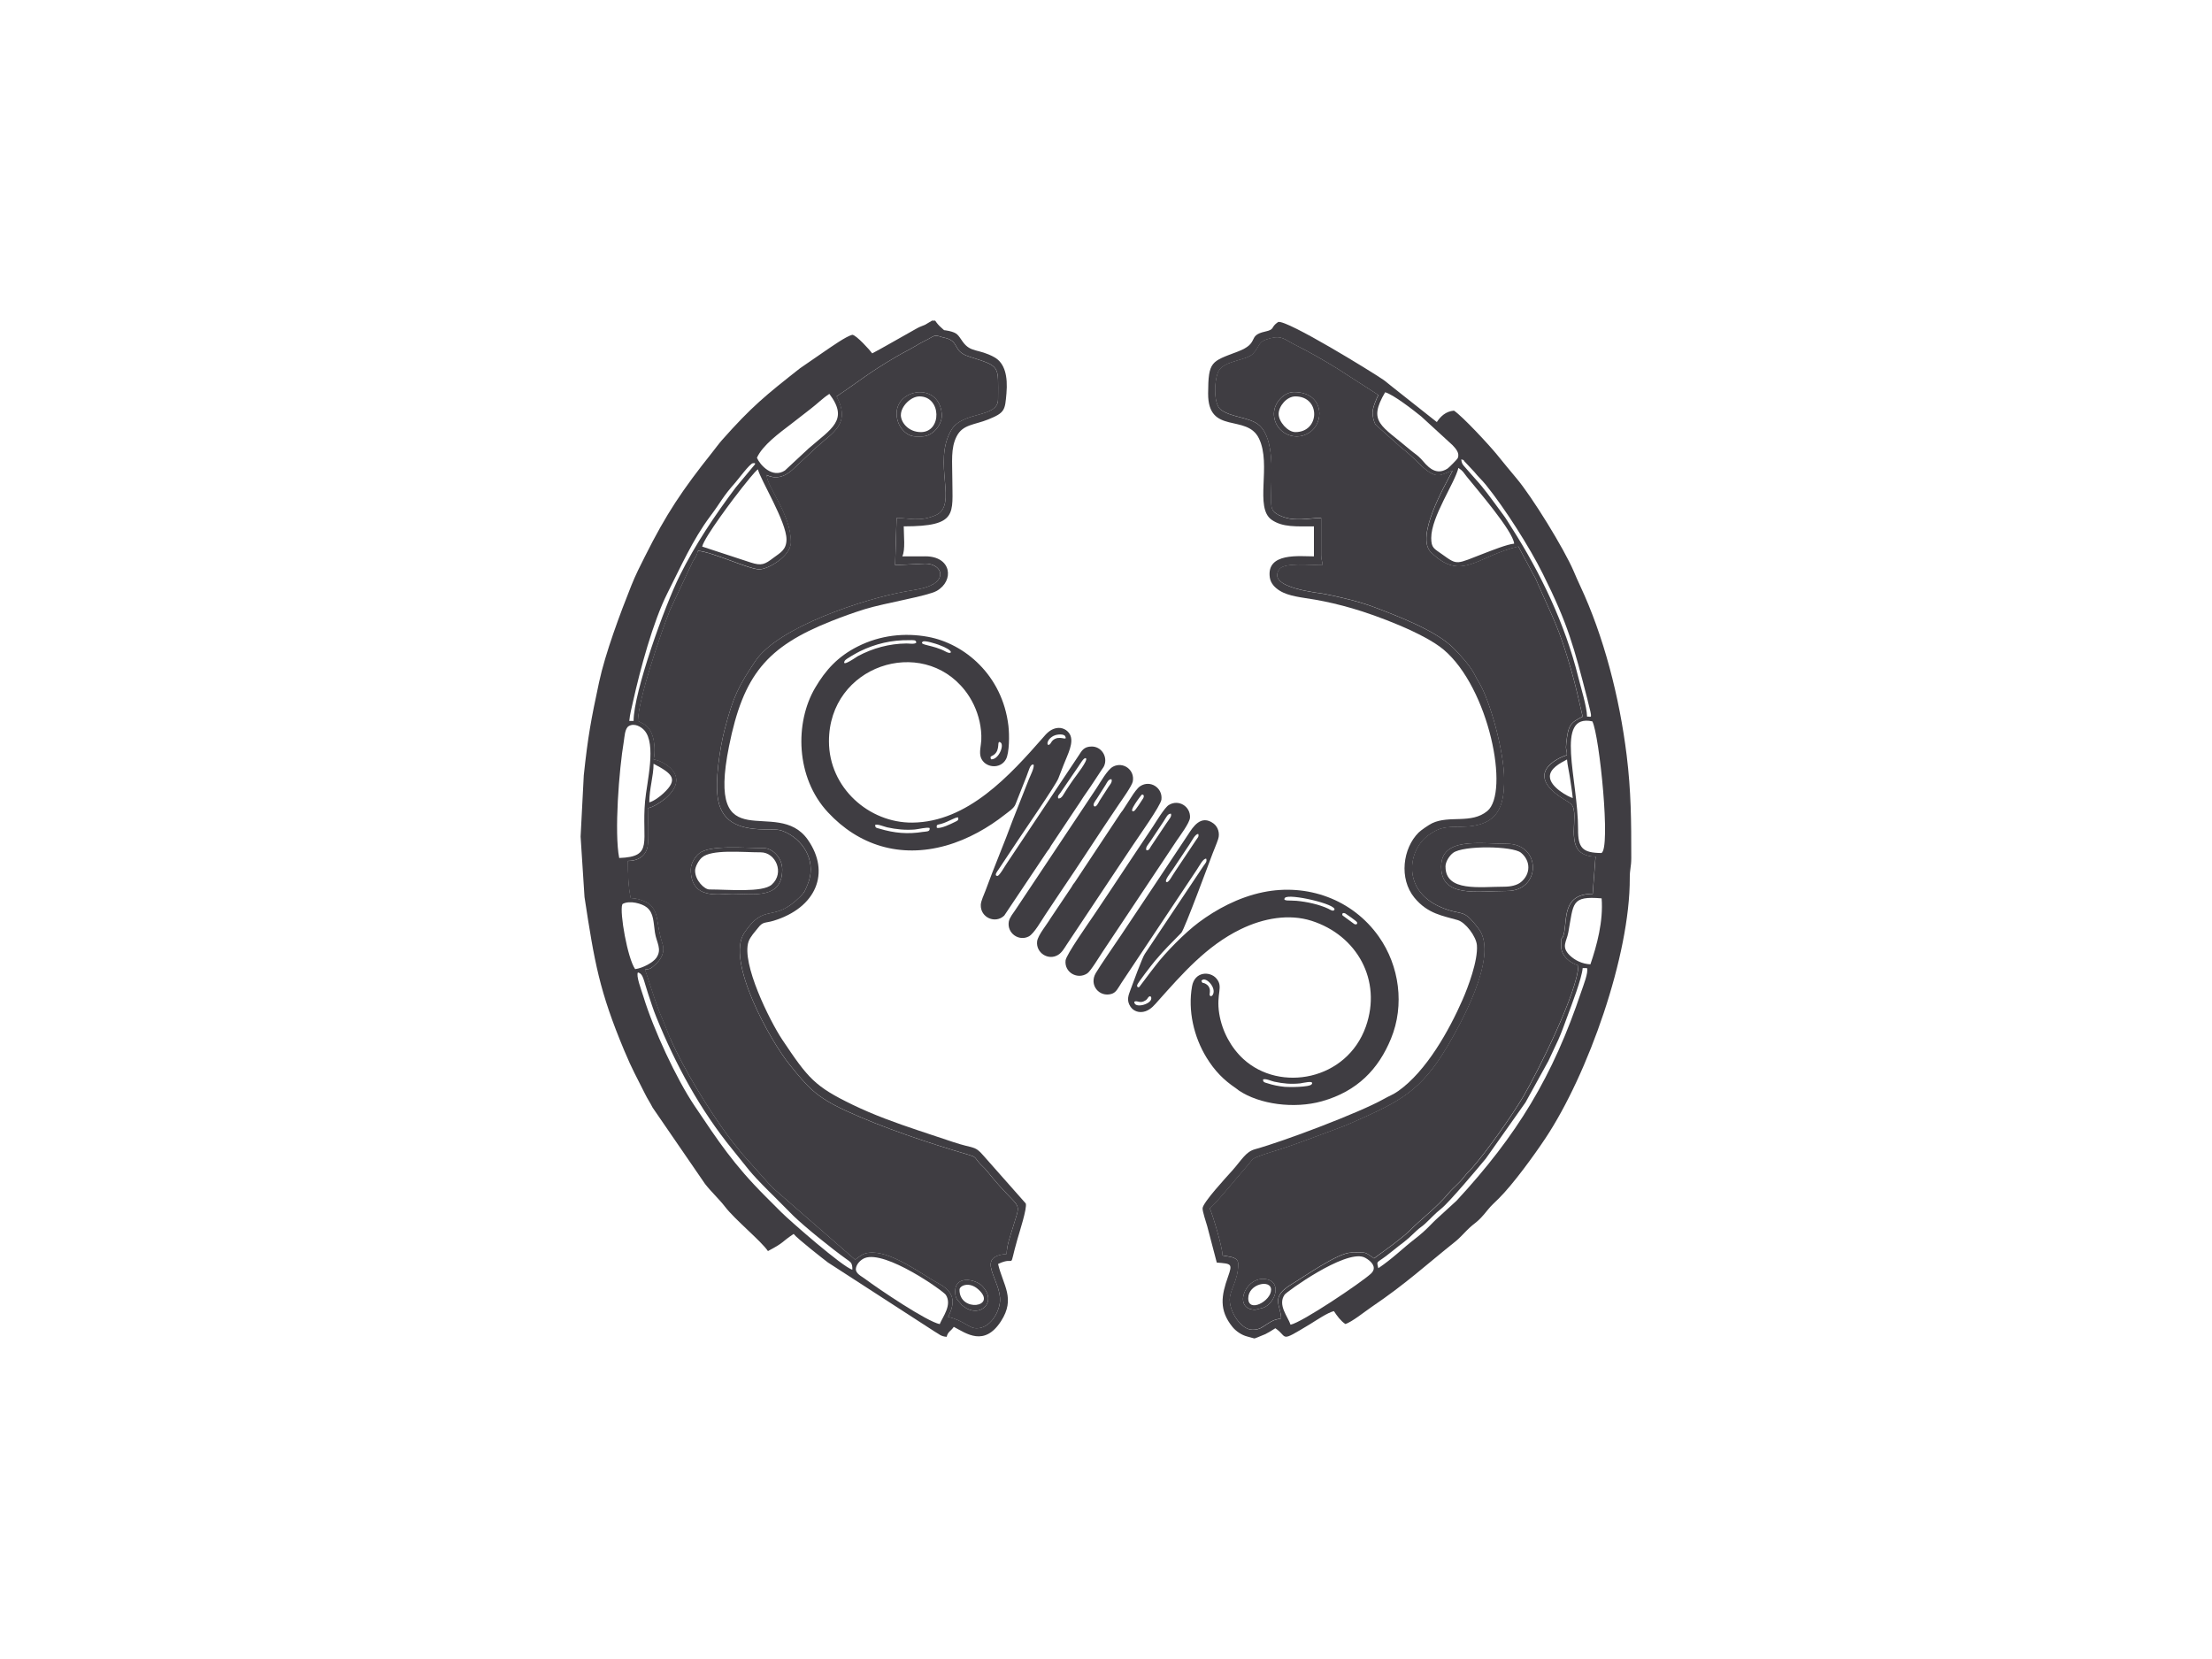
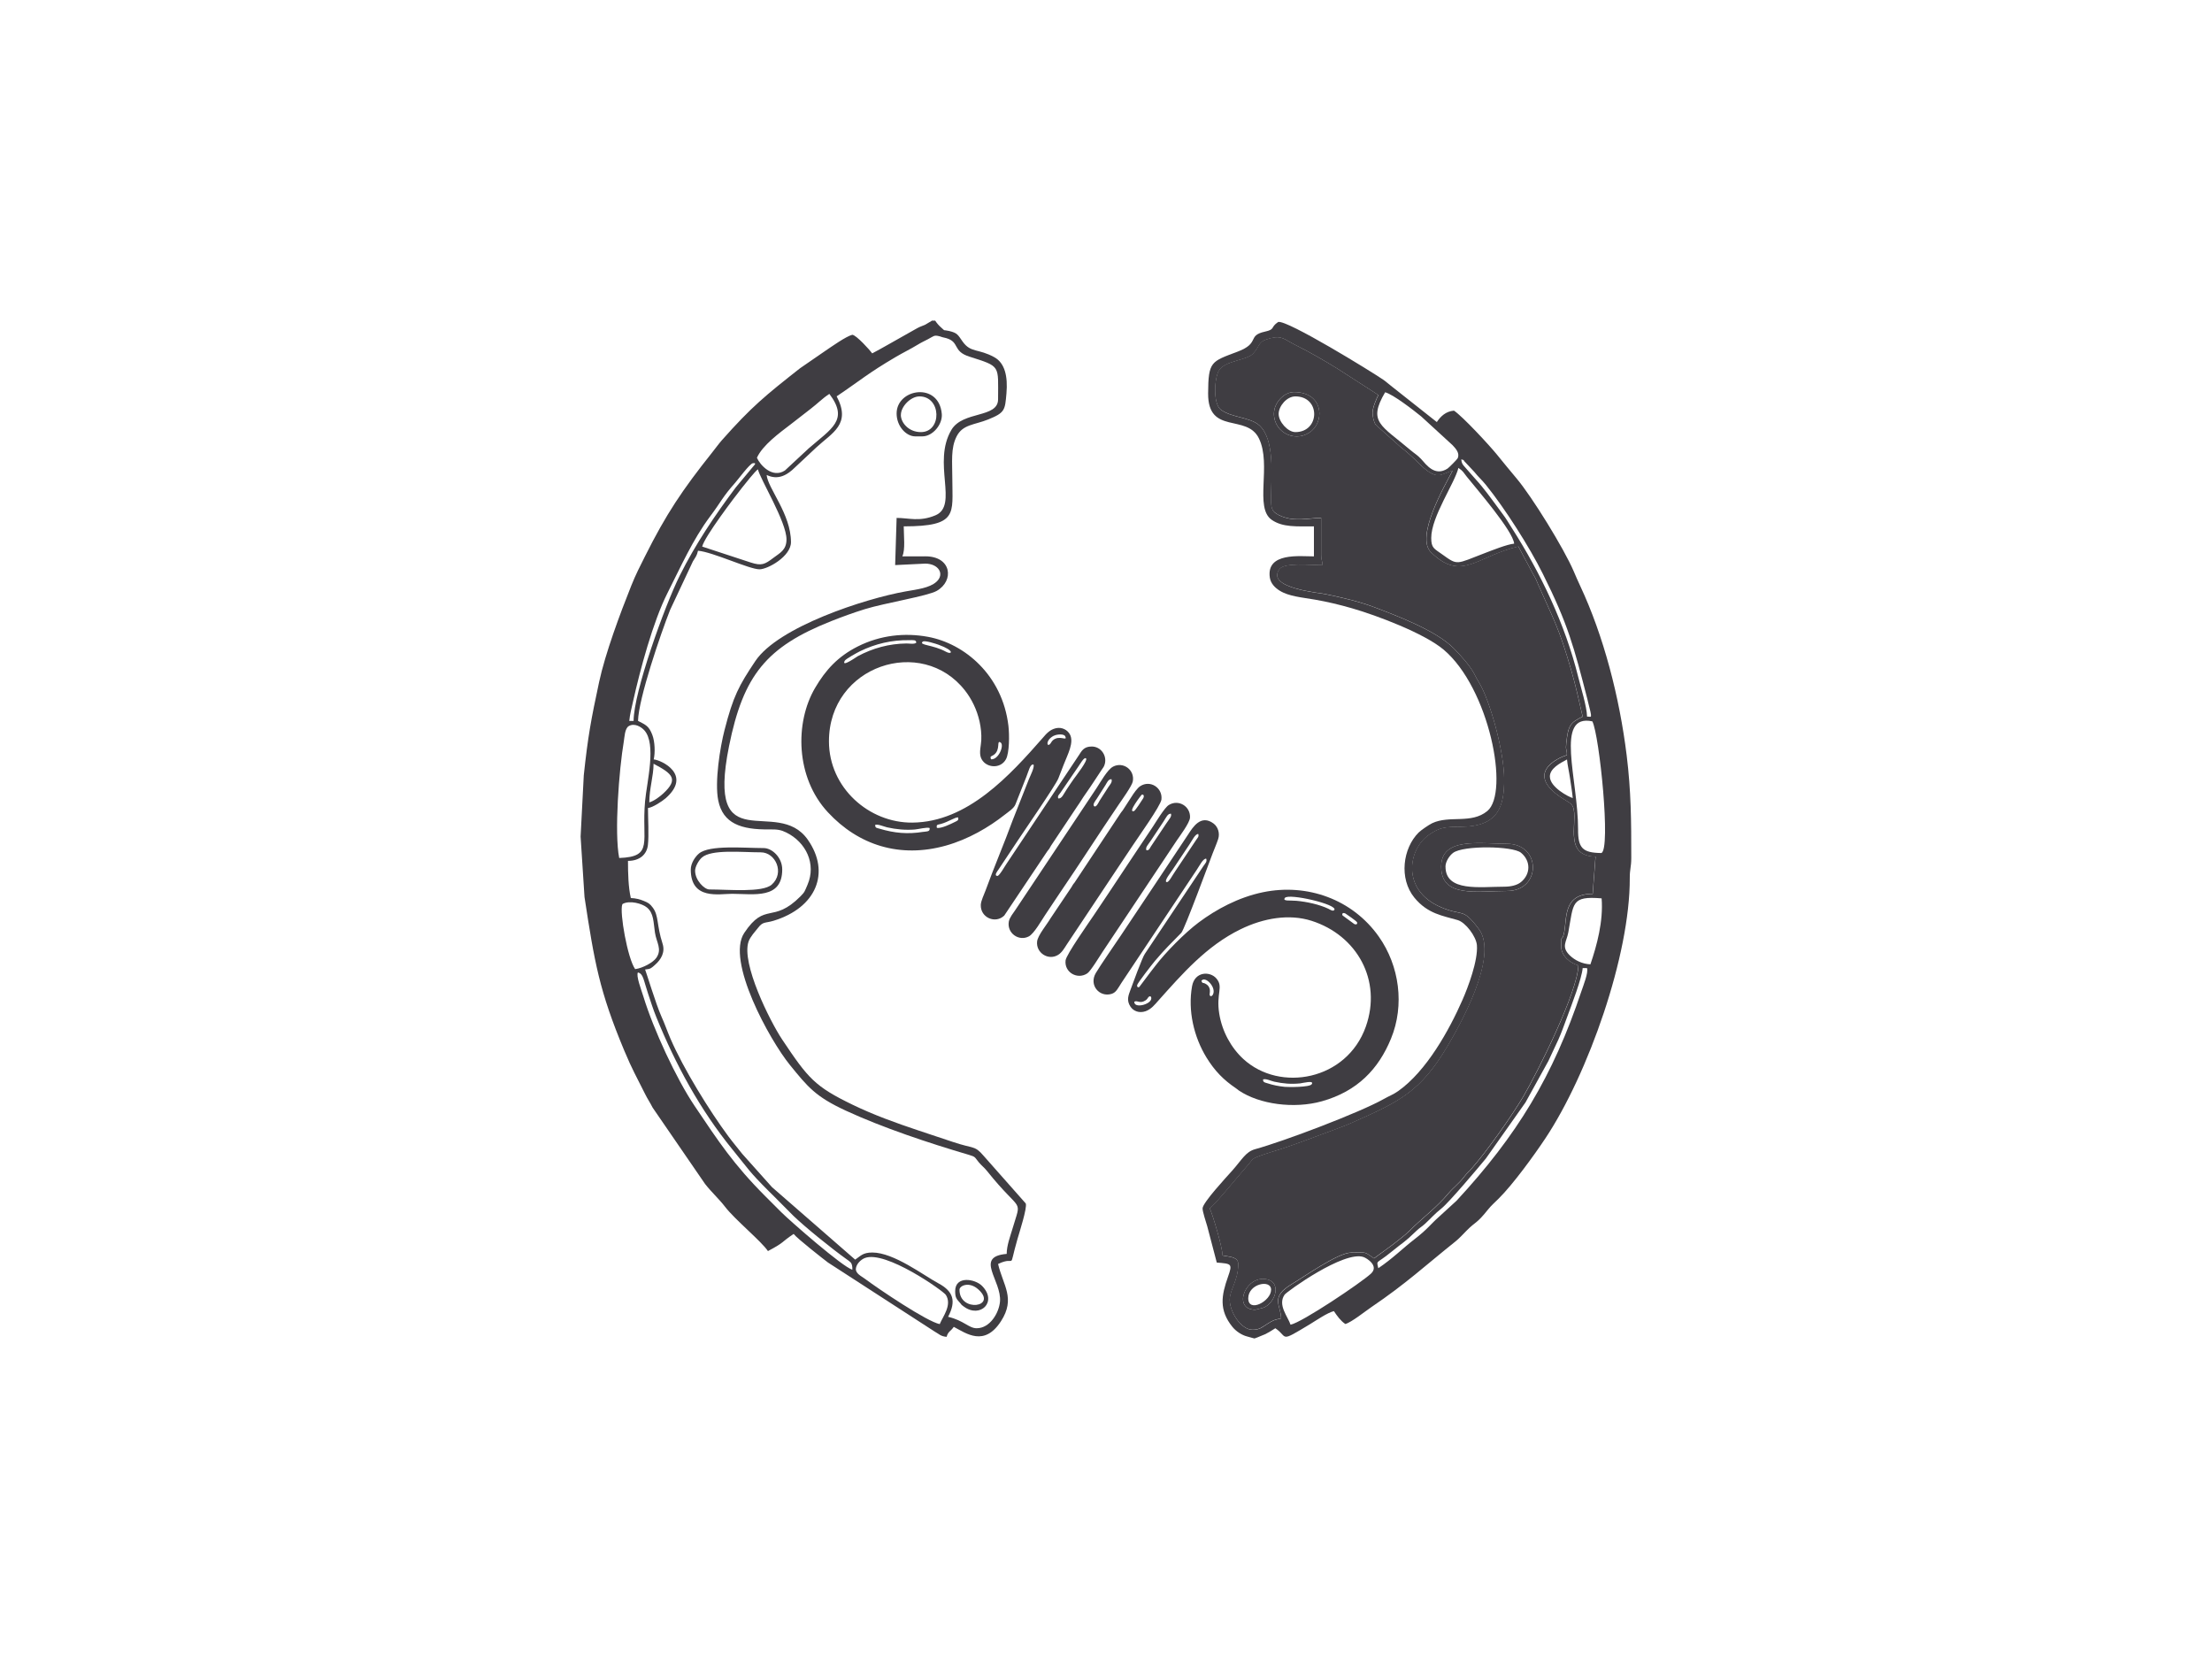
<svg xmlns="http://www.w3.org/2000/svg" xml:space="preserve" width="20mm" height="15mm" version="1.1" style="shape-rendering:geometricPrecision; text-rendering:geometricPrecision; image-rendering:optimizeQuality; fill-rule:evenodd; clip-rule:evenodd" viewBox="0 0 543.96 407.97">
  <defs>
    <style type="text/css">
   
    .fil0 {fill:none}
    .fil1 {fill:#3F3D42}
   
  </style>
  </defs>
  <g id="Слой_x0020_1">
    <g id="_1720511421232">
-       <rect class="fil0" width="543.96" height="407.97" />
      <g>
        <path class="fil1" d="M231.1 325.62c-3.13,-0.61 -14.98,-8.59 -18.45,-11.18 -0.87,-0.64 -2.26,-1.27 -2.18,-2.43 0.08,-1.13 1.18,-2.24 2.19,-2.64 5.09,-1.98 19.29,8.08 19.93,9.05 1.6,2.49 -0.75,5.35 -1.5,7.2zm-1.83 -246.77l0.7 0c0.42,0.63 0.86,1.16 1.47,1.69 1.16,1.03 0.31,0.47 1.95,0.85 2.11,0.5 2.15,0.95 3.35,2.63 1.99,2.79 3.82,1.65 7.77,3.82 2.62,1.44 3.35,4.76 2.99,8.89 -0.36,4.12 -0.35,4.75 -4.47,6.41 -3.41,1.38 -6.26,1.19 -7.78,4.17 -1.5,2.93 -1.06,6.26 -1.06,10.54 0,8.45 1.48,11.59 -11.95,11.59 0,2.25 0.43,5.76 -0.35,7.38 1.88,0 3.76,0 5.64,-0.01 6.48,-0.03 7.19,5.99 2.84,8.49 -2.23,1.28 -12.77,2.98 -17.66,4.49 -2.87,0.89 -5.53,1.86 -8.29,2.95 -15.87,6.3 -21.62,13.23 -25.14,30.75 -5.73,28.51 11.74,12.14 19.36,22.99 5.67,8.08 2.11,16.75 -8.42,19.95 -2.11,0.64 -2.57,0.12 -3.84,1.78 -0.68,0.88 -1.88,2.13 -2.3,3.34 -1.83,5.32 5.21,19.49 8.28,24.1 6.39,9.56 7.99,11.51 17.35,16.04 5.11,2.47 10.51,4.43 16.18,6.32 2.98,1 5.46,1.81 8.44,2.81 5.24,1.76 5.33,0.82 7.52,3.37l10.4 11.76c0.39,1.09 -1.58,7.13 -2.04,8.75 -2.38,8.3 -0.06,3.86 -4.77,6.13 1.24,5.3 4.35,8.45 0.72,14.07 -4.09,6.33 -8.51,3.03 -11.61,1.39 -0.78,1.15 -1.4,1.09 -1.76,2.46 -1.5,-0.13 -1.8,-0.67 -2.93,-1.29l-26.25 -16.99c-1.07,-0.81 -7.64,-5.94 -8.44,-7.03 -3.24,2.16 -2.03,1.94 -6.32,4.22 -1.62,-2.43 -8.14,-7.75 -10.55,-10.9 -1.44,-1.88 -3.47,-3.74 -4.92,-5.62l-12.88 -18.75c-0.69,-1.35 -1.24,-2.1 -1.88,-3.4 -2.18,-4.4 -3.07,-5.78 -5.13,-10.7 -6.09,-14.58 -7.29,-21.57 -9.75,-37.7l-0.96 -14.86 0.78 -15.07c1.03,-9.63 1.78,-13.66 3.77,-22.94 1.52,-7.07 5.19,-16.9 7.92,-23.72 1.1,-2.76 2.14,-4.74 3.36,-7.18 5.24,-10.47 9.21,-16.37 16.57,-25.61 0.78,-0.97 1.5,-2 2.33,-2.94 7.26,-8.21 10.8,-11.08 19.22,-17.7l6.24 -4.3c1.5,-1 5,-3.51 6.61,-3.94 0.96,0 4.5,3.95 4.91,4.57 1.22,-0.65 2.62,-1.41 3.85,-2.12l7.19 -4.06c0.81,-0.45 1.21,-0.51 1.96,-0.85l1.76 -1.05zm-72.41 160.28c1.35,0.36 1.32,1.64 2.51,5.22 0.62,1.87 1.29,3.97 2.01,5.73 4.75,11.7 10.76,22.8 18.73,32.58 4.15,5.09 3.95,5.27 9.01,10.33 0.72,0.72 1.23,1.19 1.94,1.93l4.03 4.05c2.9,2.81 9.53,8.15 12.96,10.59 1.15,0.81 1.32,0.93 1.49,1.67 0.08,0.36 0.06,0.64 0.06,1 -2.34,-0.62 -15.32,-11.98 -17.49,-14.15 -1.37,-1.38 -2.49,-2.49 -3.87,-3.87 -7.84,-7.85 -11.56,-13.52 -17.44,-22.27 -4.52,-6.71 -10.12,-18.83 -12.56,-26.81 -0.54,-1.74 -1.89,-5.21 -1.36,-6.02zm-3.75 -16.84c1.72,-0.95 4.8,-0.11 5.99,0.88 1.68,1.41 1.57,3.54 1.96,6.16 0.36,2.45 1.83,4.07 0.33,6.23 -0.77,1.1 -3.28,2.51 -5.2,2.76 -1.87,-2.64 -3.86,-13.97 -3.17,-15.88 0.01,-0.02 0.1,-0.1 0.1,-0.17zm6.56 -24.98c0,-3.41 1.05,-6.45 1.05,-9.5 4.68,2.48 6.2,3.78 2.39,7.31 -0.83,0.77 -2.31,1.89 -3.44,2.19zm-7.4 13.68c-1.23,-6.19 -0.05,-21.68 1.14,-28.71 0.18,-1.03 0.22,-3.14 1.22,-3.73 1.45,-0.84 3.11,0.26 3.8,1.02 3.07,3.37 0.64,12.72 0.21,17.39 -0.93,10.09 2.24,13.73 -6.38,14.03zm20.41 -76.59c0.55,-2.39 8.01,-12.23 9.79,-14.46 0.78,-0.98 3.1,-3.93 3.91,-4.53 0.59,2.49 7.03,12.92 7.03,17.23 0,2.65 -1.66,3.35 -3.2,4.53 -2.16,1.63 -2.9,2.03 -5.62,1.15l-11.91 -3.91zm-16.87 42.88l-1.06 0c0.13,-1.5 0.57,-3.22 0.91,-4.72 1.76,-7.91 4.93,-19.69 8.46,-26.68 3.26,-6.43 6.22,-13.18 10.56,-18.96 2.7,-3.59 2.92,-4.62 6.15,-8.25 0.69,-0.78 3.54,-4.63 4.28,-4.75 1.25,-0.21 0.18,0.63 -0.13,1.08l-4.03 4.84c-5.17,6.9 -9.94,13.99 -13.79,21.71 -3.67,7.35 -11.35,28.65 -11.35,35.75zm30.32 -64.69c1.38,-3.1 5.5,-6.09 8.44,-8.34 1.67,-1.28 3.08,-2.42 4.75,-3.69 1.71,-1.3 3.03,-2.68 4.63,-3.7 4.89,6.44 0.5,8.53 -5.09,13.41l-5.84 5.43c-3.07,2 -6.09,-1.32 -6.88,-3.12zm19.59 -15.11c5.99,-4.03 7.62,-5.62 14.56,-9.7 1.9,-1.12 3.58,-1.91 5.4,-3.02 0.89,-0.55 1.65,-0.89 2.53,-1.35 1.4,-0.72 1.43,-1.09 2.81,-0.72 0.87,0.23 -0.23,-0.04 0.81,0.25 0.37,0.11 0.54,0.11 0.87,0.21 3.36,0.98 1.48,3.21 5.66,4.54 7.84,2.5 7.08,2.06 7.08,10.5 0,4.68 -8.67,2.8 -11.47,7.51 -4.8,8.08 1.83,18.59 -3.93,21.02 -3.92,1.65 -6.54,0.64 -9.55,0.64l-0.36 11.6 7.39 -0.36c3.26,0 4.89,2.58 2.74,4.49 -1.71,1.51 -4.69,1.84 -7.52,2.34 -10.01,1.77 -31.36,8.71 -36.99,17.13 -4.04,6.04 -5.43,8.59 -7.59,17.02 -1.07,4.14 -2.46,12.72 -1.53,17.28 1.15,5.64 5.59,7.2 12.57,7.1 2.01,-0.02 2.83,0.11 4.16,0.76 4.85,2.39 7.42,7.72 5.22,12.85 -0.66,1.52 -0.63,1.75 -1.72,2.84 -6.86,6.89 -8.66,1.22 -13.84,9.01 -4.53,6.8 6.23,26.31 11.21,32.44 4.44,5.47 6.32,7.81 13.72,11.24 9.08,4.2 20.46,7.99 30.26,10.87 1.75,0.51 1.46,0.6 2.43,1.78 0.72,0.88 1.36,1.31 2.05,2.17 8.69,10.88 8.62,6.31 6.24,14.42 -0.48,1.63 -1.37,3.98 -1.37,6.01 -8.03,0.67 -1.18,6.55 -1.65,11.74 -0.25,2.77 -2.45,6.54 -5.73,6.54 -1.96,0 -3.13,-1.9 -7.03,-2.81 2.05,-3.88 1.27,-6.27 -2.34,-8.21 -3.65,-1.95 -10.99,-7.6 -16.29,-7.6 -2.38,0 -2.88,0.86 -4.22,1.75l-20.47 -17.84 -7.3 -8.17c-1.14,-1.46 -2.25,-2.75 -3.41,-4.31 -4.64,-6.26 -11.05,-16.61 -14.26,-24.06 -0.83,-1.94 -1.37,-3.57 -2.24,-5.49 -1.3,-2.91 -3.77,-11.04 -3.98,-11.48 1.41,-0.11 1.56,-0.38 2.4,-1.11 1.54,-1.34 2.58,-3.13 1.89,-5.25 -1.5,-4.64 -0.89,-6.84 -2.41,-8.87 -0.73,-0.98 -1.11,-1.18 -2.22,-1.64 -0.84,-0.35 -1.97,-0.67 -3.17,-0.7 -0.61,-2.62 -0.7,-6.08 -0.7,-9.14 2.77,0 4.62,-1.47 4.9,-3.89 0.27,-2.43 0.02,-6.51 0.02,-9.11 1.13,-0.1 3.48,-1.65 4.31,-2.37 6.68,-5.81 -1.03,-9.43 -2.9,-9.58 0.38,-1.64 0.29,-4.37 -0.33,-5.99 -0.85,-2.24 -1.57,-2.46 -3.53,-3.49 0.12,-5.49 5.6,-21.51 7.88,-27.27l5.62 -11.96c0.63,-1.05 0.96,-1.32 1.25,-2.61 3.64,0.31 12.61,4.57 15.12,4.57 2.02,0 7.74,-3.17 7.74,-6.68 0,-6.93 -5.71,-13.25 -5.98,-16.52 2.86,1.38 5.15,-0.05 6.95,-1.84l5.26 -4.93c3.9,-3.62 8.65,-5.68 5.01,-12.56z" />
        <path class="fil1" d="M317.36 325.76c-0.63,-1.97 -3.23,-4.84 -1.46,-7.38 0.52,-0.74 14.64,-10.94 19.43,-9.25 0.76,0.27 3.89,2.16 1.79,4.09 -2.45,2.25 -17,12.03 -19.76,12.54zm-8.65 3.36l-0.35 0 -1.66 -0.46c-1.36,-0.34 -2.77,-1.3 -3.62,-2.35 -3.37,-4.17 -2.73,-7.73 -1.09,-12.36 1.14,-3.22 0.86,-3.17 -2.77,-3.47l-2.34 -8.91c-0.28,-0.98 -1.19,-3.66 -1.15,-4.44 0.08,-1.43 5.74,-7.53 7.27,-9.24 2.42,-2.72 3.32,-4.64 5.62,-5.28 7.27,-2.01 25.75,-9.02 31.61,-12.32 1.4,-0.8 2.4,-1.12 3.63,-2 6.91,-4.89 12.5,-14.9 15.82,-22.49 1.31,-2.99 3.81,-9.58 3.51,-13.36 -0.17,-2.13 -2.76,-5.6 -4.73,-6.18 -3.61,-1.06 -7.37,-1.51 -10.65,-5.52 -3.83,-4.69 -2.84,-12.13 1.04,-16 0.57,-0.57 2.52,-1.91 3.33,-2.3 4.28,-2.03 9.58,0.26 13.55,-2.98 5.56,-4.55 0.48,-30.25 -10.72,-39.7 -4.79,-4.03 -16.36,-8.39 -22.52,-10.17 -3.01,-0.87 -6.09,-1.61 -9.12,-2.13 -3.24,-0.56 -6.43,-0.8 -8.69,-2.21 -1.12,-0.7 -2.2,-1.74 -2.42,-3.24 -0.88,-6.22 7.37,-5.19 10.85,-5.19l0 -7.38c-4.33,0 -7.66,0.26 -10.36,-1.59 -4.37,-2.98 0,-13.55 -3.16,-20.03 -3,-6.18 -12.55,-0.76 -12.5,-11.06 0.05,-7.97 0.73,-7.81 7.29,-10.3 5.57,-2.11 2.19,-3.92 6.69,-4.91 2.62,-0.57 1.24,-1.03 3.25,-2.37 2.19,-0.57 23.08,12.29 25.86,14.21 0.79,0.55 1.33,1.09 2.16,1.71l10.99 8.69c0.89,-1.34 2.17,-2.64 4.22,-2.81 2.18,1.46 8.71,8.52 10.6,10.85 1.62,2 3.07,3.77 4.76,5.78 3.82,4.51 11.7,17.3 14.07,22.84 0.53,1.25 1.02,2.37 1.62,3.65 5.76,12.31 9.64,27.25 11.42,41.66 1.08,8.76 1.14,16.11 1.13,25.25 -0,2.19 -0.38,2.73 -0.37,4.91 0.08,19.01 -10.25,48.2 -20.73,63.98 -2.8,4.22 -7.99,11.36 -11.51,14.85 -0.91,0.91 -1.84,1.71 -2.6,2.67 -2.93,3.67 -2.95,2.84 -5.31,5.23 -0.89,0.9 -1.74,1.85 -2.68,2.61 -7.44,5.94 -12.1,10.34 -20.72,16.18 -1.45,0.98 -4.91,3.76 -6.4,4.15 -1.15,-0.77 -2.04,-2.01 -2.81,-3.17 -1.56,0.37 -4.44,2.34 -5.9,3.23 -7.74,4.66 -5.24,3.18 -8.5,0.98 -0.85,0.57 -1.49,0.93 -2.43,1.44l-2.24 0.92c-0.04,-0.07 -0.18,0.05 -0.26,0.1zm30.24 -17.22c-0.5,-2.14 -0.51,-1 3.08,-3.95 3.31,-2.72 3.03,-2.12 6.31,-5.29 0.87,-0.83 1.27,-0.95 2.13,-1.75 1.54,-1.43 2.29,-2.37 4,-3.73 1.9,-1.52 9.08,-10.04 10.92,-12.28l9.75 -13.8 5.63 -10.19c0.84,-1.88 1.67,-3.51 2.46,-5.27 0.8,-1.79 1.44,-3.62 2.16,-5.57 1.07,-2.9 3.61,-9.46 3.81,-12.01l1.06 0c0.42,1.03 -0.93,4.38 -1.36,5.67 -7.01,20.96 -15.83,35.46 -30.71,51.54l-4.22 3.86c-2.29,2.02 -2.81,3.06 -6.25,5.71 -2.77,2.14 -5.32,4.71 -8.78,7.03zm52.16 -74.76c-2.02,-0.08 -3.85,-1.01 -5.08,-2.2 -2.2,-2.15 -0.78,-3.33 -0.36,-5.65 1.32,-7.26 0.67,-8.99 8.19,-8.37 0.45,5.63 -1.18,11.62 -2.76,16.23zm-9.98 -46.16c0,-1.96 2.36,-3.24 4.22,-4.22 0.12,1.43 0.51,2.98 0.73,4.55 0.2,1.44 0.56,3.53 0.68,4.94 -1.04,-0.28 -5.62,-2.69 -5.62,-5.27zm10.45 -13.59c1.75,3.41 4.6,31.54 2.21,32.38 -4.62,-0.05 -5.74,-1.23 -5.72,-5.78 0.04,-12.35 -5.83,-28.58 3.51,-26.6zm-39.62 -45.11c0,-5.23 5.83,-13.55 6.68,-17.22 1.2,0.8 1.2,1.09 2.06,2.16 2.4,3 11.4,13.37 11.65,16.47 -1.71,0.15 -5.5,1.67 -7.18,2.31 -7.23,2.77 -6.61,3.12 -10.55,0.3 -1.95,-1.4 -2.66,-1.52 -2.66,-4.02zm38.46 39.93c1.3,5.08 0.96,3.91 -0.14,4.01 -0.06,-2.51 -1.56,-7.25 -2.18,-9.77 -3.2,-12.94 -9.29,-25.64 -16.38,-36.7 -0.85,-1.32 -1.28,-2.15 -2.23,-3.39 -1.79,-2.37 -3.24,-4.49 -5.14,-6.81 -1.02,-1.25 -1.81,-2.02 -2.79,-3.19 -1.65,-1.96 -2.1,-2.03 -2.21,-3.41 1.31,0.48 0.05,-0.18 1.01,0.75l2.21 2.36c1.04,1.3 1.86,1.97 2.81,3.15 4.78,5.91 10.76,15.35 14,21.85 6.23,12.46 7.66,17.96 11.05,31.14zm-49.8 -75.75c2.05,0.57 6.96,4.39 8.88,5.95l7.7 7.06c0.8,0.85 1.85,1.99 1.25,3.24 -0.12,0.26 -2.09,2.25 -2.47,2.51 -3.12,2.04 -5.21,-0.91 -6.46,-2.29 -0.94,-1.03 -1.65,-1.38 -2.67,-2.25 -7.24,-6.16 -10.55,-6.86 -6.23,-14.21zm-3.07 4.9c0,1.15 0.27,2.35 0.76,3.1l6.12 5.48c1.52,1.2 2.77,2.29 4.1,3.63 5,5.05 5.57,3.04 8.7,2.19 -2.05,3.88 -9.19,16.27 -5.31,20.08 7.51,7.35 11.35,0.92 21.48,-1.44l3.67 6.88c0.71,1.18 0.74,1.41 1.26,2.61 3.88,8.82 4.97,10.26 8.03,20.79 1.13,3.86 1.91,7.51 2.85,11.56 -3.17,1.52 -3.55,2.24 -4.03,6.53 -0.21,1.93 0.13,1.09 0.17,2.96 -0.61,0.05 -10.65,3.69 -2.16,9.89 2.46,1.8 3.51,1.69 3.85,3.53 0.72,3.87 -2.24,11.36 5.34,11.53l-0.7 9.14c-7.51,0 -6.23,6.27 -7.08,9.8 -0.52,2.16 -0.66,-0.29 -0.66,3.21 0,2.28 2.34,4.13 4.22,4.57 -0.14,6.51 -10.05,26.31 -13.5,32.19 -2.75,4.67 -9.08,13.67 -12.77,17.8 -0.76,0.86 -1.15,1.12 -1.84,2.03 -1.28,1.69 -2.61,2.59 -3.76,3.97 -3.08,3.69 -6.27,5.9 -9.68,9.31 -1.23,1.23 -2.82,2.33 -4.24,3.49l-4.46 3.27c-2.64,-1.78 -1.59,-1.41 -5.62,-1.41 -3.25,0 -11.93,6.17 -14.47,7.66 -5.59,3.3 -2.83,5.21 -2.75,8.5 -1.78,0.42 -1.83,0.4 -3.28,1.29 -1.41,0.86 -1.94,1.52 -3.75,1.52 -2.88,0 -5.62,-4.42 -5.62,-7.38 0,-2.43 2.1,-4.74 2.1,-8.78 0,-1.87 -2.36,-1.76 -3.86,-2.12 0,-1.84 -2.38,-9.96 -3.16,-11.59 1.35,-0.91 7.74,-8.82 9.4,-10.64 0.94,-1.03 0.87,-1.46 2.22,-1.99 1.96,-0.78 4.41,-1.45 6.35,-2.1 4.08,-1.35 7.88,-2.86 11.86,-4.3 1.94,-0.7 3.8,-1.41 5.79,-2.3 11.11,-4.94 16.25,-7.45 22.75,-18.37 2.58,-4.35 12.91,-22.15 7.83,-28.95 -4.1,-5.49 -3.86,-3.03 -9.37,-5.4 -9.81,-4.22 -8.04,-14.34 -2.86,-17.84 2.66,-1.8 3.73,-1.91 7.91,-1.94 9.18,-0.07 10.53,-5.07 10.53,-11.61 0,-6.94 -3.49,-19.39 -6.12,-23.76 -0.56,-0.92 -0.8,-1.37 -1.25,-2.26 -1,-1.96 -3.51,-4.71 -5.02,-6.23 -4.29,-4.35 -13.77,-7.94 -19.69,-10.18 -3.47,-1.31 -8.22,-2.43 -11.94,-3.18 -1.62,-0.32 -14.62,-1.51 -11.25,-6.12 1.23,-1.68 7.34,-0.99 10.63,-0.99 -0.09,-1.1 -0.35,-1.25 -0.35,-2.47l0 -9.14c-3.2,0 -6.8,1.14 -10.51,-0.74 -1.94,-0.98 -1.83,-2.03 -1.81,-4.88 0.04,-5.11 0.89,-13.69 -2.89,-17.14 -2.22,-2.03 -6.91,-1.9 -9.49,-3.87 -1.87,-1.43 -1.62,-7.41 -0.53,-9.49 1.36,-2.58 6.81,-2.58 8.42,-4.24 2.03,-2.09 0.98,-2.96 4.28,-3.82 2.86,-0.75 3.52,0.31 5.96,1.53 3.82,1.91 7.02,3.76 10.58,5.95l10.05 6.47c-0.42,0.8 -1.41,3.07 -1.41,4.22z" />
        <path class="fil1" d="M355.46 213.12c0,-1.26 1.01,-2.75 1.88,-3.39 2.51,-1.88 14.63,-1.7 16.68,-0.04 2.43,1.97 2.43,5.26 0,7.23 -0.96,0.78 -2.48,1.13 -4.14,1.13 -5.9,0 -14.41,1.33 -14.41,-4.92zm-1.06 0c0,7.73 8.74,5.98 16.17,5.98 8.51,0 8.51,-11.61 0,-11.61 -6.59,0 -16.17,-1.71 -16.17,5.62z" />
        <path class="fil1" d="M170.93 214.17c0,-1.1 0.94,-2.64 1.65,-3.27 2.33,-2.11 9.86,-1.3 14.52,-1.3 3.62,0 5.92,5.05 2.68,7.94 -2.27,2.01 -10.62,1.19 -15.33,1.19 -1.25,0 -3.51,-2.28 -3.51,-4.57zm-1.06 -0.35c0,7.58 6.96,5.97 10.19,5.98 5.33,0.02 12.3,1.39 12.3,-5.98 0,-3 -2.53,-5.27 -4.57,-5.27 -4.85,0 -13.29,-0.82 -15.89,1.33 -0.92,0.76 -2.03,2.38 -2.03,3.94z" />
        <path class="fil1" d="M221.54 102.04c0,-2.12 2.45,-4.56 4.57,-4.56 5.43,0 5.56,8.78 0.35,8.78 -3.05,0 -4.93,-2.36 -4.93,-4.22zm-1.05 -0.35c0,3.14 2.36,5.62 4.57,5.62l1.75 0c2.58,0 5,-2.96 4.79,-5.5 -0.68,-7.97 -11.11,-6.27 -11.11,-0.13z" />
        <path class="fil1" d="M318.55 106.26c-1.86,0 -4.16,-2.56 -4.11,-4.53 0.04,-1.88 1.99,-4.25 4.11,-4.25 6.26,0 6.08,8.78 0,8.78zm-5.27 -4.57c0,4.99 5.8,7.42 9.41,4.14 3.07,-2.8 2.48,-9.41 -4.48,-9.41 -2.53,0 -4.92,2.7 -4.92,5.27z" />
        <path class="fil1" d="M235.95 317.16c0,-0.99 2.38,-2.12 4.64,-0.07 4.82,4.34 -4.64,5.76 -4.64,0.07zm-1.06 0.35c0,1.58 0.3,1.9 1.26,2.96 0.6,0.67 -0.04,0.17 0.9,0.86 4,2.93 8.34,-1.2 4.43,-5.13 -1.69,-1.7 -6.59,-2.58 -6.59,1.31z" />
        <path class="fil1" d="M306.96 319.27c0,-3.58 5.62,-4.75 5.62,-2.11 0,2.83 -5.62,5.78 -5.62,2.11zm1.75 2.81c0.05,0 1.74,-0.41 1.97,-0.5 3.08,-1.14 4.81,-6.86 0.06,-7.08 -4.75,-0.21 -7.53,7.58 -2.03,7.58z" />
        <path class="fil1" d="M308.71 322.09c-5.5,0 -2.72,-7.79 2.03,-7.58 4.75,0.22 3.02,5.94 -0.06,7.08 -0.23,0.08 -1.92,0.5 -1.97,0.5zm45.7 -108.97c0,-7.34 9.58,-5.62 16.17,-5.62 8.51,0 8.51,11.61 0,11.61 -7.43,0 -16.17,1.75 -16.17,-5.98zm-41.13 -111.43c0,-2.57 2.39,-5.27 4.92,-5.27 6.96,0 7.56,6.61 4.48,9.41 -3.6,3.28 -9.41,0.85 -9.41,-4.14zm24.26 -0.35c0,-1.15 0.98,-3.42 1.41,-4.22l-10.05 -6.47c-3.55,-2.18 -6.76,-4.03 -10.58,-5.95 -2.43,-1.22 -3.1,-2.28 -5.96,-1.53 -3.31,0.86 -2.26,1.72 -4.28,3.82 -1.6,1.66 -7.06,1.66 -8.42,4.24 -1.09,2.08 -1.34,8.06 0.53,9.49 2.58,1.97 7.26,1.84 9.49,3.87 3.78,3.45 2.93,12.03 2.89,17.14 -0.02,2.85 -0.14,3.89 1.81,4.88 3.71,1.88 7.31,0.74 10.51,0.74l0 9.14c0,1.22 0.26,1.36 0.35,2.47 -3.29,0 -9.41,-0.69 -10.63,0.99 -3.37,4.62 9.63,5.8 11.25,6.12 3.72,0.75 8.47,1.86 11.94,3.18 5.92,2.24 15.4,5.83 19.69,10.18 1.51,1.52 4.01,4.28 5.02,6.23 0.45,0.89 0.69,1.34 1.25,2.26 2.63,4.37 6.12,16.82 6.12,23.76 0,6.54 -1.35,11.55 -10.53,11.61 -4.18,0.03 -5.24,0.14 -7.91,1.94 -5.18,3.5 -6.96,13.62 2.86,17.84 5.51,2.37 5.27,-0.09 9.37,5.4 5.07,6.8 -5.25,24.61 -7.83,28.95 -6.49,10.92 -11.64,13.43 -22.75,18.37 -1.98,0.89 -3.84,1.6 -5.79,2.3 -3.98,1.45 -7.78,2.95 -11.86,4.3 -1.94,0.65 -4.38,1.32 -6.35,2.1 -1.35,0.53 -1.28,0.95 -2.22,1.99 -1.66,1.82 -8.05,9.73 -9.4,10.64 0.78,1.63 3.16,9.75 3.16,11.59 1.51,0.36 3.86,0.25 3.86,2.12 0,4.04 -2.1,6.35 -2.1,8.78 0,2.97 2.74,7.38 5.62,7.38 1.8,0 2.34,-0.66 3.75,-1.52 1.45,-0.89 1.5,-0.87 3.28,-1.29 -0.08,-3.3 -2.84,-5.21 2.75,-8.5 2.54,-1.49 11.22,-7.66 14.47,-7.66 4.03,0 2.99,-0.37 5.62,1.41l4.46 -3.27c1.42,-1.16 3.01,-2.25 4.24,-3.49 3.41,-3.41 6.6,-5.62 9.68,-9.31 1.16,-1.38 2.48,-2.28 3.76,-3.97 0.69,-0.91 1.09,-1.17 1.84,-2.03 3.69,-4.13 10.02,-13.13 12.77,-17.8 3.45,-5.89 13.37,-25.68 13.5,-32.19 -1.88,-0.44 -4.22,-2.29 -4.22,-4.57 0,-3.5 0.14,-1.05 0.66,-3.21 0.84,-3.52 -0.44,-9.8 7.08,-9.8l0.7 -9.14c-7.58,-0.17 -4.63,-7.66 -5.34,-11.53 -0.34,-1.84 -1.4,-1.73 -3.85,-3.53 -8.48,-6.2 1.55,-9.85 2.16,-9.89 -0.04,-1.87 -0.38,-1.03 -0.17,-2.96 0.48,-4.28 0.87,-5 4.03,-6.53 -0.94,-4.05 -1.72,-7.7 -2.85,-11.56 -3.06,-10.53 -4.16,-11.97 -8.03,-20.79 -0.52,-1.19 -0.55,-1.43 -1.26,-2.61l-3.67 -6.88c-10.13,2.36 -13.97,8.79 -21.48,1.44 -3.88,-3.81 3.26,-16.2 5.31,-20.08 -3.13,0.84 -3.7,2.85 -8.7,-2.19 -1.33,-1.34 -2.59,-2.43 -4.1,-3.63l-6.12 -5.48c-0.48,-0.75 -0.76,-1.95 -0.76,-3.1z" />
-         <path class="fil1" d="M234.9 317.52c0,-3.89 4.9,-3.02 6.59,-1.31 3.9,3.93 -0.44,8.06 -4.43,5.13 -0.94,-0.69 -0.3,-0.19 -0.9,-0.86 -0.96,-1.06 -1.26,-1.37 -1.26,-2.96zm-65.02 -103.7c0,-1.56 1.11,-3.18 2.03,-3.94 2.59,-2.16 11.03,-1.33 15.89,-1.33 2.05,0 4.57,2.27 4.57,5.27 0,7.36 -6.97,5.99 -12.3,5.98 -3.23,-0 -10.19,1.6 -10.19,-5.98zm50.61 -112.13c0,-6.14 10.43,-7.84 11.11,0.13 0.21,2.54 -2.21,5.5 -4.79,5.5l-1.75 0c-2.21,0 -4.57,-2.49 -4.57,-5.62zm-55.64 153.71c3.21,7.45 9.62,17.8 14.26,24.06 1.16,1.56 2.28,2.86 3.41,4.31l7.3 8.17 20.47 17.84c1.34,-0.89 1.84,-1.75 4.22,-1.75 5.3,0 12.64,5.65 16.29,7.6 3.61,1.93 4.39,4.33 2.34,8.21 3.9,0.91 5.07,2.81 7.03,2.81 3.28,0 5.47,-3.77 5.73,-6.54 0.48,-5.19 -6.38,-11.07 1.65,-11.74 0,-2.03 0.89,-4.38 1.37,-6.01 2.38,-8.11 2.46,-3.54 -6.24,-14.42 -0.68,-0.86 -1.32,-1.29 -2.05,-2.17 -0.97,-1.18 -0.68,-1.27 -2.43,-1.78 -9.79,-2.88 -21.18,-6.67 -30.26,-10.87 -7.39,-3.43 -9.27,-5.77 -13.72,-11.24 -4.97,-6.13 -15.74,-25.63 -11.21,-32.44 5.18,-7.79 6.98,-2.11 13.84,-9.01 1.09,-1.1 1.06,-1.32 1.72,-2.84 2.2,-5.13 -0.37,-10.46 -5.22,-12.85 -1.32,-0.65 -2.15,-0.79 -4.16,-0.76 -6.98,0.09 -11.42,-1.47 -12.57,-7.1 -0.94,-4.56 0.46,-13.14 1.53,-17.28 2.16,-8.43 3.55,-10.98 7.59,-17.02 5.62,-8.42 26.97,-15.37 36.99,-17.13 2.83,-0.5 5.81,-0.83 7.52,-2.34 2.15,-1.91 0.52,-4.49 -2.74,-4.49l-7.39 0.36 0.36 -11.6c3.01,0 5.63,1 9.55,-0.64 5.77,-2.43 -0.87,-12.94 3.93,-21.02 2.8,-4.7 11.47,-2.83 11.47,-7.51 0,-8.44 0.76,-8 -7.08,-10.5 -4.18,-1.33 -2.3,-3.57 -5.66,-4.54 -0.34,-0.1 -0.5,-0.1 -0.87,-0.21 -1.03,-0.28 0.06,-0.02 -0.81,-0.25 -1.38,-0.36 -1.41,0.01 -2.81,0.72 -0.88,0.46 -1.64,0.8 -2.53,1.35 -1.82,1.11 -3.51,1.91 -5.4,3.02 -6.94,4.08 -8.57,5.68 -14.56,9.7 3.64,6.88 -1.11,8.94 -5.01,12.56l-5.26 4.93c-1.8,1.79 -4.09,3.21 -6.95,1.84 0.27,3.28 5.98,9.6 5.98,16.52 0,3.5 -5.71,6.68 -7.74,6.68 -2.51,0 -11.48,-4.26 -15.12,-4.57 -0.29,1.29 -0.62,1.56 -1.25,2.61l-5.62 11.96c-2.29,5.76 -7.77,21.77 -7.88,27.27 1.96,1.03 2.68,1.25 3.53,3.49 0.62,1.62 0.72,4.35 0.33,5.99 1.87,0.16 9.58,3.77 2.9,9.58 -0.83,0.73 -3.18,2.27 -4.31,2.37 0,2.6 0.24,6.69 -0.02,9.11 -0.27,2.42 -2.12,3.89 -4.9,3.89 0,3.06 0.09,6.52 0.7,9.14 1.21,0.03 2.34,0.35 3.17,0.7 1.12,0.46 1.5,0.66 2.22,1.64 1.52,2.04 0.91,4.23 2.41,8.87 0.69,2.12 -0.35,3.92 -1.89,5.25 -0.84,0.73 -0.98,1 -2.4,1.11 0.21,0.44 2.68,8.57 3.98,11.48 0.87,1.92 1.41,3.55 2.24,5.49z" />
        <path class="fil1" d="M310.6 265.45c0.67,-0.28 1.98,0.39 2.75,0.55 2.19,0.47 4.08,0.65 6.37,0.42 0.55,-0.06 3.61,-0.86 2.84,0.22 -0.53,0.74 -5.68,0.72 -6.61,0.63 -1.53,-0.15 -2.89,-0.42 -4.31,-0.89 -0.48,-0.16 -1.09,-0.18 -1.03,-0.92zm-28.68 -56.35c-0.29,-0.76 0.32,-1.24 1.15,-2.48l3.05 -4.59c0.76,-1.16 1,-1.92 1.82,-1.94 0.27,0.69 -0.37,1.25 -1.13,2.4l-3.8 5.69c-0.32,0.48 -0.37,0.95 -1.09,0.92zm10.72 -7.99c0.17,-2.81 -2.82,-4.64 -5.23,-3.14 -1.04,0.64 -3.19,4.24 -3.88,5.28 -2.43,3.67 -4.83,7.19 -7.25,10.87 -2.43,3.71 -4.84,7.27 -7.31,10.96 -1.15,1.72 -6.77,9.67 -6.93,11.09 -0.35,2.96 2.93,4.82 5.35,3.19 0.85,-0.57 3.13,-4.38 3.78,-5.33l14.55 -21.84c1.23,-1.85 2.37,-3.59 3.62,-5.44 0.78,-1.15 3.21,-4.39 3.29,-5.65zm-19.32 -9.49c0.32,0.68 -0.45,1.45 -0.73,1.89l-2.21 3.43c-0.18,0.31 -0.78,1.65 -1.27,1.34 -0.57,-0.36 0.33,-1.46 0.57,-1.81l2.19 -3.44c0.29,-0.46 0.66,-1.44 1.44,-1.42zm0.38 -3.08c-1.38,0.72 -3.11,3.87 -4.02,5.23l-19.99 30c-0.47,0.71 -1.43,1.86 -1.61,2.86 -0.5,2.83 2.46,4.95 4.93,3.64 1.29,-0.68 3.19,-4.06 3.97,-5.21 1.26,-1.84 2.37,-3.6 3.62,-5.43 4.88,-7.14 9.69,-14.7 14.55,-21.84 0.68,-1 3.19,-4.5 3.41,-5.58 0.58,-2.88 -2.36,-5 -4.87,-3.67zm7.03 6.92c0.42,-0.25 0.76,0.24 0.38,0.88 -0.29,0.47 -1.91,2.99 -2.23,3.11 -1.78,0.58 1.82,-3.97 1.85,-3.99zm4.88 1.16c0.34,-2.88 -2.73,-4.89 -5.2,-3.3 -0.73,0.47 -1.63,1.78 -2.1,2.53l-2.22 3.43c-0.23,0.33 -0.3,0.33 -0.5,0.65l-11.34 17.1c-0.26,0.33 -0.3,0.33 -0.49,0.66 -0.19,0.33 -0.21,0.42 -0.42,0.69l-5.01 7.46c-0.86,1.48 -3.12,4.17 -3.29,5.67 -0.32,2.79 2.74,4.79 5.16,3.31 0.97,-0.59 1.59,-1.73 2.11,-2.52l9.05 -13.6c2.43,-3.71 4.87,-7.25 7.31,-10.96 1.18,-1.8 6.76,-9.61 6.94,-11.12zm-55.22 6.97c-0.17,-0.87 0.14,-0.74 0.99,-0.97 1.89,-0.52 3.55,-1.73 4.24,-1.6 0.15,0.73 -0.15,0.78 -0.76,1.09 -1.12,0.56 -3.37,1.66 -4.47,1.48zm-3.33 0.97c-3.86,0.63 -7.13,0.32 -10.8,-0.78 -0.73,-0.22 -1.01,-0.14 -1.05,-0.89 0.36,-0.38 2.3,0.42 2.97,0.57 2.23,0.49 4.43,0.71 6.76,0.53 0.94,-0.08 3,-0.63 3.67,-0.37 0.11,0.92 -0.59,0.8 -1.55,0.95zm33.18 -8.21c-0.25,-0.64 0.2,-0.91 0.53,-1.4l4.32 -6.32c0.58,-0.81 1.47,-2.49 1.96,-2.15 0.62,0.42 -2.52,4.4 -3.03,5.12 -0.56,0.78 -1.05,1.54 -1.72,2.54 -0.78,1.17 -1.17,2.31 -2.06,2.21zm-1.12 -15.4c0.8,-0.41 2.54,-0.55 2.85,0.14 0.51,1.16 -0.91,-0.04 -2.38,0.54 -0.54,0.22 -0.86,0.55 -1.07,0.91 -0.98,1.72 -1.7,-0.41 0.6,-1.6zm-15.42 5.76c-0.29,-0.83 0.02,-0.62 0.68,-1.07 1.79,-1.27 0.58,-3.76 1.68,-3.05 0.97,0.63 -0.49,4.3 -2.36,4.13zm-12.9 -28.16c4.17,1.51 3.23,2.5 1.9,1.76 -3.27,-1.81 -6.85,-1.61 -5.79,-2.52 0.46,-0.39 3.35,0.56 3.89,0.76zm-5.49 -0.48c-0.52,0.41 -1.69,0.16 -2.41,0.17 -4.24,0.05 -8.26,1.14 -11.98,3.14 -0.28,0.15 -4.14,2.9 -3.18,1.1 0.23,-0.43 3.08,-2 3.73,-2.32 3.85,-1.87 7.82,-2.79 12.11,-2.73 0.86,0.01 1.8,-0.17 1.73,0.65zm28.83 29.92c0.35,0.61 -0.78,2.79 -1.09,3.55l-4.03 10.2c-2,5.49 -4.62,11.62 -6.67,17.27 -0.34,0.92 -1.13,2.54 -1.16,3.51 -0.11,3.15 3.6,4.73 5.77,2.63l10.51 -15.7c0.18,-0.3 0.36,-0.44 0.56,-0.73 0.19,-0.29 0.27,-0.53 0.46,-0.8l6.4 -9.6c0.83,-1.16 1.29,-2.02 1.98,-2.98 1.44,-2.03 2.64,-3.93 3.98,-5.94 0.39,-0.59 0.67,-0.83 0.86,-1.63 0.48,-2.02 -0.99,-4.17 -3.21,-4.19 -2.05,-0.02 -2.54,1.18 -3.19,2.14l-17.9 26.85c-0.3,0.45 -1.66,2.83 -2.12,2.83 -0.98,-0.02 0.06,-1.28 0.22,-1.52l4.92 -7.4c1.22,-1.86 9.17,-13.38 9.83,-15.05 0.47,-1.18 0.85,-2.19 1.32,-3.41 0.99,-2.53 2.58,-5.43 1.53,-7.41 -0.59,-1.1 -1.94,-1.87 -3.45,-1.53 -1.52,0.34 -2.42,1.44 -3.13,2.26 -8.18,9.33 -18.58,20.83 -32.17,20.95 -10.62,0.1 -20.5,-8.53 -20.51,-19.97 -0.02,-18.64 22.81,-26.13 33.45,-12.52 1.64,2.1 2.93,4.69 3.59,7.65 0.33,1.52 0.49,3.05 0.42,4.56 -0.06,1.32 -0.55,2.96 -0.12,4.22 0.9,2.6 4.81,3.07 6.2,0.45 0.83,-1.57 0.86,-5.96 0.59,-8.21 -1.47,-12.43 -10.8,-20.22 -19.8,-21.87 -5.69,-1.04 -11.69,-0.42 -17.24,2.37 -4.91,2.48 -7.89,5.76 -10.49,10.18 -5.02,8.52 -4.84,22.03 3.15,30.61 7.54,8.12 17.72,11.34 28.99,8.19 5.55,-1.56 10.56,-4.5 14.49,-7.6 0.88,-0.7 2.24,-1.54 2.63,-2.54l2.69 -6.8c0.61,-1.53 0.92,-3.16 1.74,-2.99zm24.8 58.34c0.82,-0.42 1.3,0.57 2.69,-0.28 0.55,-0.34 0.49,-0.51 0.79,-0.84 0.37,-0.41 0.79,-0.19 0.68,0.45 -0.26,1.41 -4.24,2.39 -4.16,0.68zm16.5 -5.11c0.84,-1.38 3.82,1.6 2.81,3.4 -0.23,0.41 -0.73,0.54 -0.79,-0.06 -0.03,-0.32 0.52,-1.79 -0.98,-2.62 -0.78,-0.44 -0.69,0.07 -1.05,-0.72zm34.7 -16.11c-0.25,-0.65 0.35,-0.66 0.69,-0.48 0.09,0.05 2.79,1.88 2.88,2.17 0.19,0.55 -0.33,0.6 -0.66,0.44l-2.91 -2.13zm-3.44 -1.62c-2.28,-1.08 -5.36,-1.74 -7.88,-1.97 -1.63,-0.16 -3.49,0.17 -2.85,-0.71 0.89,-1.21 13.05,1.6 12.16,2.95 -0.3,0.45 -1.04,-0.07 -1.43,-0.26zm-32.04 -18.42c0.27,0.73 -0.26,1.02 -0.61,1.63l-5.05 7.56c-0.72,1.01 -1.65,2.99 -2.19,2.62 -0.52,-0.35 1.07,-2.28 1.63,-3.13l4.02 -6.03c0.79,-1.18 1.43,-2.61 2.21,-2.65zm1.96 6.09c0.27,0.76 -0.24,1.14 -0.64,1.75l-14.45 21.66c-0.58,0.78 -3.1,7.65 -3.52,8.81 -0.47,1.31 -1.09,2.58 0,4.19 0.7,1.05 2.1,1.65 3.69,1.11 1.4,-0.49 2.29,-1.65 3.07,-2.52 5.92,-6.62 11.91,-13.55 20.3,-17.64 5.67,-2.77 11.97,-3.83 17.46,-2.08 11.18,3.57 17.37,14.65 13.34,26.03 -4.68,13.19 -21.09,16.23 -30.11,7.96 -3.04,-2.8 -5.22,-6.79 -5.93,-11.13 -0.83,-5.08 1.13,-6.58 -0.73,-8.71 -1.58,-1.8 -5.31,-1.72 -5.96,1.95 -1.06,5.95 0.43,12.43 3.55,17.52 2.04,3.33 4.27,5.56 7.23,7.55 0.27,0.18 0.46,0.38 0.73,0.56 5.08,3.41 13.57,4.56 20.41,2.65 8.73,-2.45 13.94,-7.92 17.01,-15.42 3.37,-8.2 2.08,-17.87 -3,-25.07 -6.48,-9.18 -17.6,-13.16 -28.48,-10.92 -6.06,1.25 -11.53,4.23 -15.8,7.42 -3.44,2.57 -8.21,7.43 -10.68,10.68 -0.41,0.55 -0.77,1.03 -1.19,1.54l-2.77 3.68c-0.38,0.16 -0.56,-0.06 -0.52,-0.46 0.04,-0.45 3.7,-5.15 4.43,-6.02 2.59,-3.05 3.91,-4.25 6.45,-6.87 0.76,-0.79 7.2,-18.23 7.66,-19.43 0.47,-1.23 0.99,-2.39 1.39,-3.61 0.47,-1.41 -0.03,-2.99 -1.12,-3.82 -3.13,-2.34 -5.11,0.92 -6.27,2.7 -5.47,8.3 -10.96,16.44 -16.47,24.73 -1.41,2.12 -5.1,7.41 -6.23,9.34 -1.74,2.96 0.88,6 3.84,5.13 1.19,-0.35 1.58,-1.36 2.49,-2.75l18.51 -27.79c0.76,-1.13 1.5,-2.72 2.3,-2.73z" />
      </g>
    </g>
  </g>
</svg>